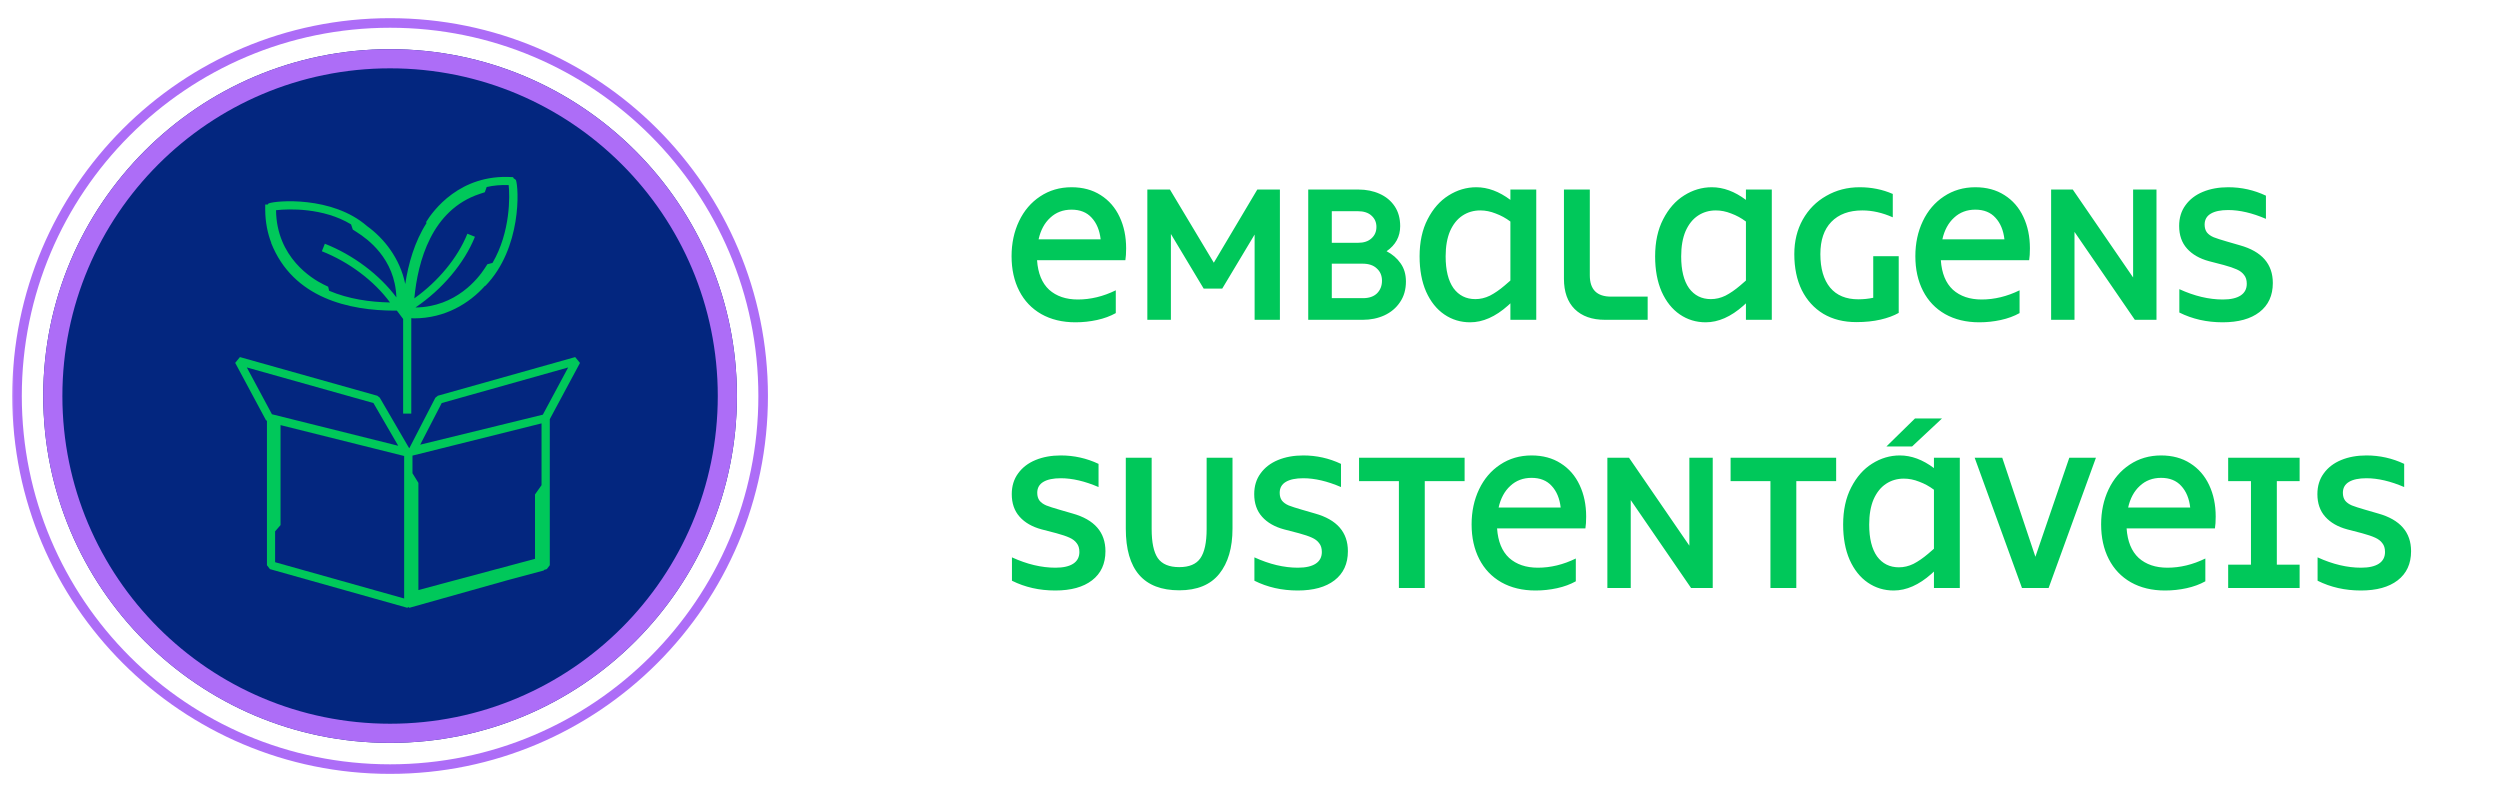
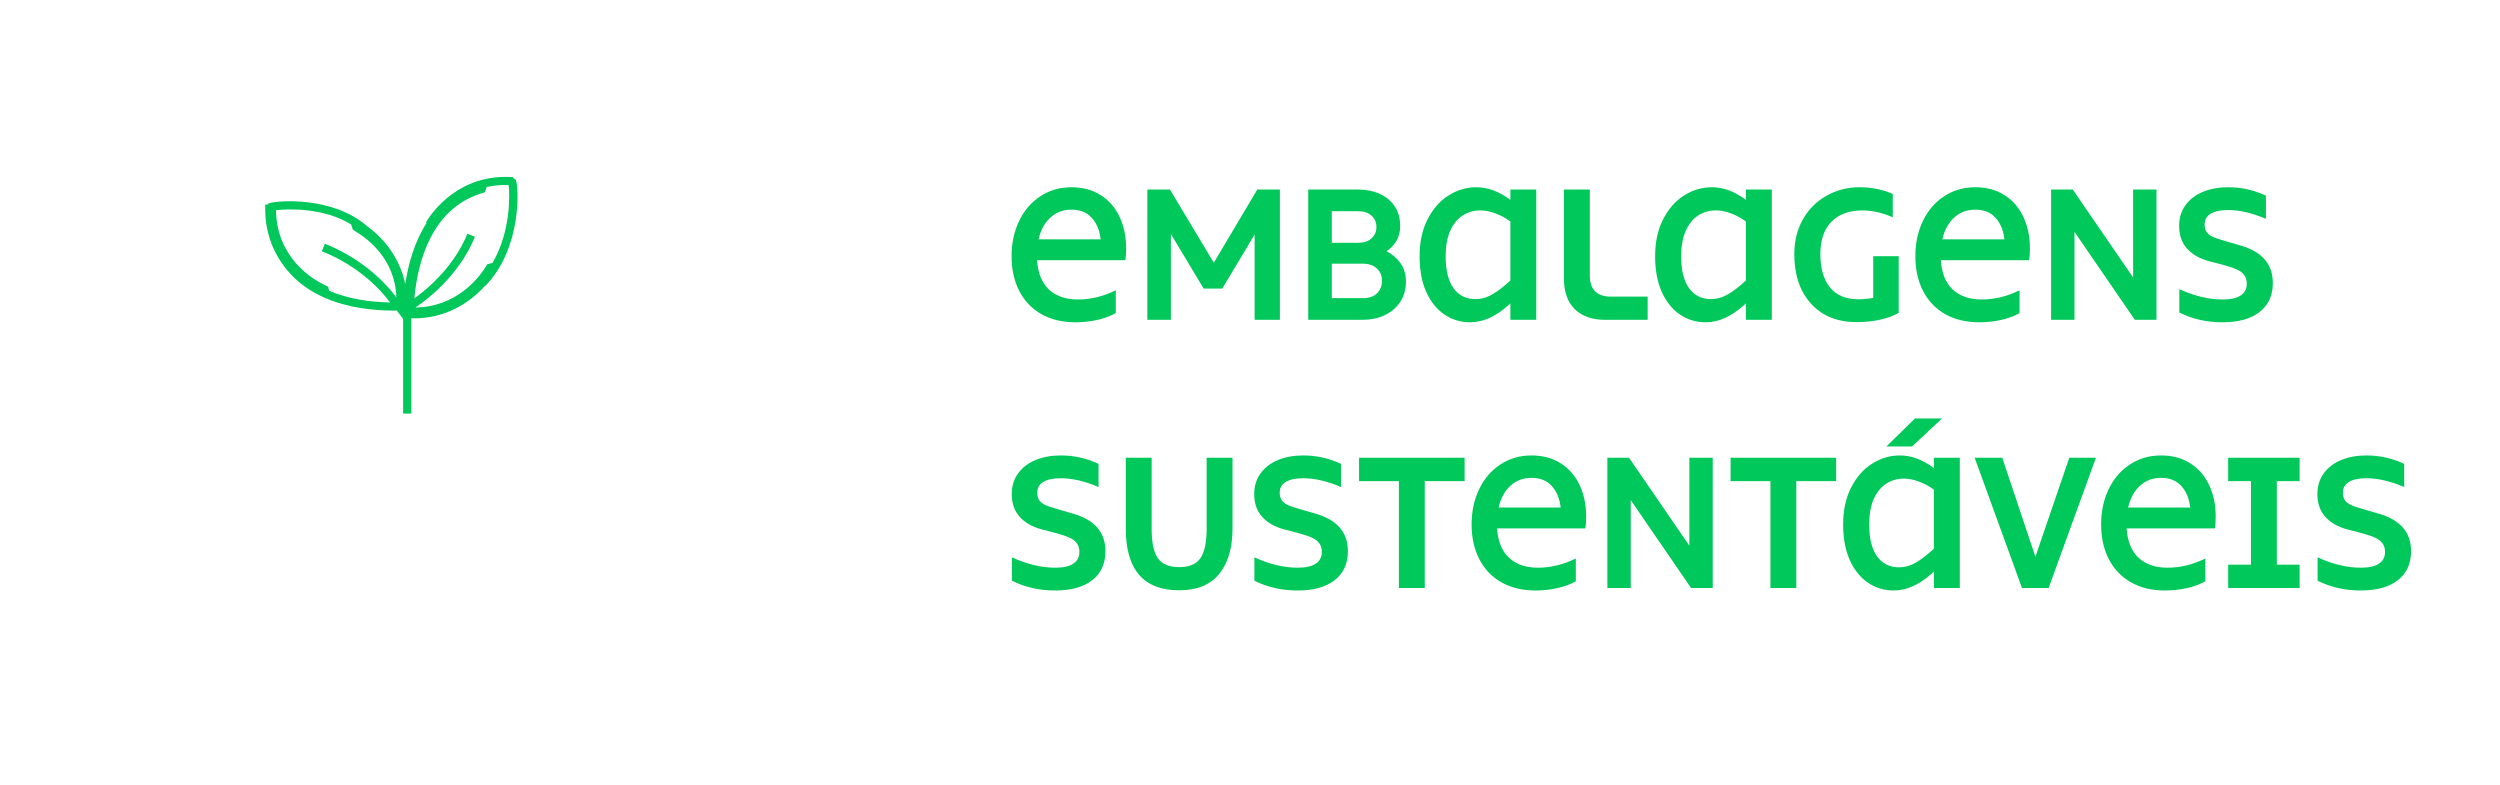
<svg xmlns="http://www.w3.org/2000/svg" width="261" height="82" viewBox="0 0 261 82" fill="none">
  <path d="M112.288 33.648C110.914 33.648 109.721 33.361 108.708 32.788C107.708 32.215 106.941 31.408 106.408 30.368C105.874 29.328 105.608 28.122 105.608 26.748C105.608 25.401 105.868 24.181 106.388 23.088C106.908 21.995 107.641 21.135 108.588 20.508C109.548 19.868 110.641 19.548 111.868 19.548C113.041 19.548 114.054 19.822 114.908 20.368C115.774 20.915 116.434 21.675 116.888 22.648C117.341 23.608 117.568 24.701 117.568 25.928C117.568 26.435 117.541 26.848 117.488 27.168H108.268C108.361 28.528 108.781 29.555 109.528 30.248C110.288 30.928 111.288 31.268 112.528 31.268C113.861 31.268 115.181 30.948 116.488 30.308V32.688C115.914 33.008 115.261 33.248 114.528 33.408C113.794 33.568 113.048 33.648 112.288 33.648ZM114.908 24.988C114.801 24.041 114.488 23.288 113.968 22.728C113.461 22.168 112.761 21.888 111.868 21.888C110.988 21.888 110.248 22.168 109.648 22.728C109.048 23.275 108.641 24.028 108.428 24.988H114.908ZM126.722 27.428L131.262 19.788H133.622V33.388H130.982V24.488L127.602 30.128H125.662L122.242 24.428V33.388H119.782V19.788L122.142 19.788L126.722 27.428ZM136.579 33.388V19.788L141.819 19.788C142.632 19.788 143.365 19.935 144.019 20.228C144.685 20.521 145.212 20.955 145.599 21.528C145.985 22.102 146.179 22.795 146.179 23.608C146.179 24.701 145.705 25.575 144.759 26.228C145.372 26.548 145.859 26.968 146.219 27.488C146.592 28.008 146.779 28.642 146.779 29.388C146.779 30.228 146.572 30.948 146.159 31.548C145.759 32.148 145.212 32.608 144.519 32.928C143.839 33.235 143.092 33.388 142.279 33.388L136.579 33.388ZM141.779 25.348C142.379 25.348 142.845 25.195 143.179 24.888C143.525 24.581 143.699 24.181 143.699 23.688C143.699 23.208 143.525 22.815 143.179 22.508C142.845 22.201 142.365 22.048 141.739 22.048H139.039V25.348H141.779ZM142.299 31.128C142.925 31.128 143.412 30.962 143.759 30.628C144.105 30.282 144.279 29.841 144.279 29.308C144.279 28.775 144.099 28.348 143.739 28.028C143.392 27.695 142.899 27.528 142.259 27.528H139.039V31.128L142.299 31.128ZM153.485 33.648C152.485 33.648 151.585 33.375 150.785 32.828C149.985 32.282 149.352 31.488 148.885 30.448C148.432 29.408 148.205 28.181 148.205 26.768C148.205 25.262 148.485 23.968 149.045 22.888C149.605 21.795 150.332 20.968 151.225 20.408C152.132 19.835 153.099 19.548 154.125 19.548C155.325 19.548 156.512 19.988 157.685 20.868V19.788H160.385V33.388H157.685V31.668L157.425 31.908C156.119 33.068 154.805 33.648 153.485 33.648ZM154.025 31.228C154.545 31.228 155.052 31.108 155.545 30.868C156.039 30.615 156.552 30.262 157.085 29.808L157.685 29.288V23.128C157.205 22.768 156.692 22.488 156.145 22.288C155.612 22.075 155.079 21.968 154.545 21.968C153.852 21.968 153.232 22.148 152.685 22.508C152.139 22.868 151.705 23.408 151.385 24.128C151.079 24.848 150.925 25.728 150.925 26.768C150.925 28.208 151.199 29.315 151.745 30.088C152.305 30.848 153.065 31.228 154.025 31.228ZM167.556 33.388C166.21 33.388 165.156 33.015 164.396 32.268C163.65 31.521 163.276 30.468 163.276 29.108V19.788H165.976V28.748C165.976 30.228 166.716 30.968 168.196 30.968H172.016V33.388H167.556ZM178.075 33.648C177.075 33.648 176.175 33.375 175.375 32.828C174.575 32.282 173.942 31.488 173.475 30.448C173.022 29.408 172.795 28.181 172.795 26.768C172.795 25.262 173.075 23.968 173.635 22.888C174.195 21.795 174.922 20.968 175.815 20.408C176.722 19.835 177.688 19.548 178.715 19.548C179.915 19.548 181.102 19.988 182.275 20.868V19.788H184.975V33.388H182.275V31.668L182.015 31.908C180.708 33.068 179.395 33.648 178.075 33.648ZM178.615 31.228C179.135 31.228 179.642 31.108 180.135 30.868C180.628 30.615 181.142 30.262 181.675 29.808L182.275 29.288V23.128C181.795 22.768 181.282 22.488 180.735 22.288C180.202 22.075 179.668 21.968 179.135 21.968C178.442 21.968 177.822 22.148 177.275 22.508C176.728 22.868 176.295 23.408 175.975 24.128C175.668 24.848 175.515 25.728 175.515 26.768C175.515 28.208 175.788 29.315 176.335 30.088C176.895 30.848 177.655 31.228 178.615 31.228ZM193.806 33.628C192.486 33.628 191.34 33.342 190.366 32.768C189.393 32.181 188.64 31.355 188.106 30.288C187.586 29.221 187.326 27.968 187.326 26.528C187.326 25.181 187.62 23.982 188.206 22.928C188.806 21.861 189.626 21.035 190.666 20.448C191.706 19.848 192.866 19.548 194.146 19.548C195.386 19.548 196.54 19.782 197.606 20.248V22.688C196.526 22.208 195.466 21.968 194.426 21.968C193.04 21.968 191.96 22.368 191.186 23.168C190.426 23.955 190.046 25.075 190.046 26.528C190.046 28.035 190.386 29.201 191.066 30.028C191.746 30.841 192.726 31.248 194.006 31.248C194.54 31.248 195.06 31.195 195.566 31.088V26.748H198.226V32.668C197.706 32.962 197.073 33.195 196.326 33.368C195.58 33.541 194.74 33.628 193.806 33.628ZM206.643 33.648C205.27 33.648 204.076 33.361 203.063 32.788C202.063 32.215 201.296 31.408 200.763 30.368C200.23 29.328 199.963 28.122 199.963 26.748C199.963 25.401 200.223 24.181 200.743 23.088C201.263 21.995 201.996 21.135 202.943 20.508C203.903 19.868 204.996 19.548 206.223 19.548C207.396 19.548 208.41 19.822 209.263 20.368C210.13 20.915 210.79 21.675 211.243 22.648C211.696 23.608 211.923 24.701 211.923 25.928C211.923 26.435 211.896 26.848 211.843 27.168H202.623C202.716 28.528 203.136 29.555 203.883 30.248C204.643 30.928 205.643 31.268 206.883 31.268C208.216 31.268 209.536 30.948 210.843 30.308V32.688C210.27 33.008 209.616 33.248 208.883 33.408C208.15 33.568 207.403 33.648 206.643 33.648ZM209.263 24.988C209.156 24.041 208.843 23.288 208.323 22.728C207.816 22.168 207.116 21.888 206.223 21.888C205.343 21.888 204.603 22.168 204.003 22.728C203.403 23.275 202.996 24.028 202.783 24.988H209.263ZM216.577 33.388H214.137V19.788H216.397L222.697 28.968V19.788H225.137V33.388H222.877L216.577 24.208V33.388ZM232.043 33.648C230.389 33.648 228.883 33.308 227.523 32.628V30.188C229.096 30.908 230.609 31.268 232.063 31.268C232.876 31.268 233.496 31.128 233.923 30.848C234.349 30.568 234.563 30.162 234.563 29.628C234.563 29.241 234.469 28.935 234.283 28.708C234.109 28.468 233.856 28.275 233.523 28.128C233.203 27.982 232.749 27.828 232.163 27.668L230.623 27.268C229.636 27.002 228.869 26.561 228.323 25.948C227.776 25.335 227.503 24.548 227.503 23.588C227.503 22.748 227.723 22.028 228.163 21.428C228.603 20.815 229.209 20.348 229.983 20.028C230.756 19.708 231.636 19.548 232.623 19.548C234.009 19.548 235.323 19.841 236.563 20.428V22.848C235.136 22.235 233.823 21.928 232.623 21.928C231.836 21.928 231.229 22.055 230.803 22.308C230.376 22.561 230.163 22.942 230.163 23.448C230.163 23.782 230.243 24.055 230.403 24.268C230.563 24.468 230.796 24.635 231.103 24.768C231.409 24.888 231.863 25.035 232.463 25.208L233.843 25.608C236.136 26.248 237.283 27.561 237.283 29.548C237.283 30.855 236.816 31.868 235.883 32.588C234.963 33.295 233.683 33.648 232.043 33.648ZM110.168 61.648C108.514 61.648 107.008 61.308 105.648 60.628V58.188C107.221 58.908 108.734 59.268 110.188 59.268C111.001 59.268 111.621 59.128 112.048 58.848C112.474 58.568 112.688 58.161 112.688 57.628C112.688 57.242 112.594 56.935 112.408 56.708C112.234 56.468 111.981 56.275 111.648 56.128C111.328 55.981 110.874 55.828 110.288 55.668L108.748 55.268C107.761 55.002 106.994 54.562 106.448 53.948C105.901 53.335 105.628 52.548 105.628 51.588C105.628 50.748 105.848 50.028 106.288 49.428C106.728 48.815 107.334 48.348 108.108 48.028C108.881 47.708 109.761 47.548 110.748 47.548C112.134 47.548 113.448 47.842 114.688 48.428V50.848C113.261 50.235 111.948 49.928 110.748 49.928C109.961 49.928 109.354 50.055 108.928 50.308C108.501 50.562 108.288 50.941 108.288 51.448C108.288 51.782 108.368 52.055 108.528 52.268C108.688 52.468 108.921 52.635 109.228 52.768C109.534 52.888 109.988 53.035 110.588 53.208L111.968 53.608C114.261 54.248 115.408 55.562 115.408 57.548C115.408 58.855 114.941 59.868 114.008 60.588C113.088 61.295 111.808 61.648 110.168 61.648ZM123.113 61.628C119.393 61.628 117.533 59.481 117.533 55.188V47.788H120.233V55.228C120.233 56.628 120.446 57.642 120.873 58.268C121.313 58.895 122.06 59.208 123.113 59.208C124.153 59.208 124.886 58.901 125.313 58.288C125.753 57.661 125.973 56.642 125.973 55.228V47.788H128.673V55.188C128.673 57.188 128.213 58.761 127.293 59.908C126.373 61.055 124.98 61.628 123.113 61.628ZM135.48 61.648C133.827 61.648 132.32 61.308 130.96 60.628V58.188C132.533 58.908 134.047 59.268 135.5 59.268C136.313 59.268 136.933 59.128 137.36 58.848C137.787 58.568 138 58.161 138 57.628C138 57.242 137.907 56.935 137.72 56.708C137.547 56.468 137.293 56.275 136.96 56.128C136.64 55.981 136.187 55.828 135.6 55.668L134.06 55.268C133.073 55.002 132.307 54.562 131.76 53.948C131.213 53.335 130.94 52.548 130.94 51.588C130.94 50.748 131.16 50.028 131.6 49.428C132.04 48.815 132.647 48.348 133.42 48.028C134.193 47.708 135.073 47.548 136.06 47.548C137.447 47.548 138.76 47.842 140 48.428V50.848C138.573 50.235 137.26 49.928 136.06 49.928C135.273 49.928 134.667 50.055 134.24 50.308C133.813 50.562 133.6 50.941 133.6 51.448C133.6 51.782 133.68 52.055 133.84 52.268C134 52.468 134.233 52.635 134.54 52.768C134.847 52.888 135.3 53.035 135.9 53.208L137.28 53.608C139.573 54.248 140.72 55.562 140.72 57.548C140.72 58.855 140.253 59.868 139.32 60.588C138.4 61.295 137.12 61.648 135.48 61.648ZM148.745 61.388H146.045V50.228H141.885V47.788H152.905V50.228H148.745V61.388ZM160.315 61.648C158.942 61.648 157.748 61.361 156.735 60.788C155.735 60.215 154.968 59.408 154.435 58.368C153.902 57.328 153.635 56.121 153.635 54.748C153.635 53.401 153.895 52.181 154.415 51.088C154.935 49.995 155.668 49.135 156.615 48.508C157.575 47.868 158.668 47.548 159.895 47.548C161.068 47.548 162.082 47.822 162.935 48.368C163.802 48.915 164.462 49.675 164.915 50.648C165.368 51.608 165.595 52.702 165.595 53.928C165.595 54.435 165.568 54.848 165.515 55.168H156.295C156.388 56.528 156.808 57.555 157.555 58.248C158.315 58.928 159.315 59.268 160.555 59.268C161.888 59.268 163.208 58.948 164.515 58.308V60.688C163.942 61.008 163.288 61.248 162.555 61.408C161.822 61.568 161.075 61.648 160.315 61.648ZM162.935 52.988C162.828 52.041 162.515 51.288 161.995 50.728C161.488 50.168 160.788 49.888 159.895 49.888C159.015 49.888 158.275 50.168 157.675 50.728C157.075 51.275 156.668 52.028 156.455 52.988H162.935ZM170.249 61.388H167.809V47.788H170.069L176.369 56.968V47.788H178.809V61.388H176.549L170.249 52.208V61.388ZM187.534 61.388H184.834V50.228H180.674V47.788H191.694V50.228H187.534V61.388ZM197.704 61.648C196.704 61.648 195.804 61.375 195.004 60.828C194.204 60.282 193.571 59.488 193.104 58.448C192.651 57.408 192.424 56.181 192.424 54.768C192.424 53.261 192.704 51.968 193.264 50.888C193.824 49.795 194.551 48.968 195.444 48.408C196.351 47.835 197.317 47.548 198.344 47.548C199.544 47.548 200.731 47.988 201.904 48.868V47.788H204.604V61.388H201.904V59.668L201.644 59.908C200.337 61.068 199.024 61.648 197.704 61.648ZM198.244 59.228C198.764 59.228 199.271 59.108 199.764 58.868C200.257 58.615 200.771 58.261 201.304 57.808L201.904 57.288V51.128C201.424 50.768 200.911 50.488 200.364 50.288C199.831 50.075 199.297 49.968 198.764 49.968C198.071 49.968 197.451 50.148 196.904 50.508C196.357 50.868 195.924 51.408 195.604 52.128C195.297 52.848 195.144 53.728 195.144 54.768C195.144 56.208 195.417 57.315 195.964 58.088C196.524 58.848 197.284 59.228 198.244 59.228ZM199.624 46.608H196.944L199.924 43.688H202.744L199.624 46.608ZM213.875 61.388H211.095L206.155 47.788H209.035L212.495 58.128L216.035 47.788H218.815L213.875 61.388ZM226.038 61.648C224.664 61.648 223.471 61.361 222.458 60.788C221.458 60.215 220.691 59.408 220.158 58.368C219.624 57.328 219.358 56.121 219.358 54.748C219.358 53.401 219.618 52.181 220.138 51.088C220.658 49.995 221.391 49.135 222.338 48.508C223.298 47.868 224.391 47.548 225.618 47.548C226.791 47.548 227.804 47.822 228.658 48.368C229.524 48.915 230.184 49.675 230.638 50.648C231.091 51.608 231.318 52.702 231.318 53.928C231.318 54.435 231.291 54.848 231.238 55.168L222.018 55.168C222.111 56.528 222.531 57.555 223.278 58.248C224.038 58.928 225.038 59.268 226.278 59.268C227.611 59.268 228.931 58.948 230.238 58.308V60.688C229.664 61.008 229.011 61.248 228.278 61.408C227.544 61.568 226.798 61.648 226.038 61.648ZM228.658 52.988C228.551 52.041 228.238 51.288 227.718 50.728C227.211 50.168 226.511 49.888 225.618 49.888C224.738 49.888 223.998 50.168 223.398 50.728C222.798 51.275 222.391 52.028 222.178 52.988L228.658 52.988ZM240.081 61.388H232.621V58.948H235.001V50.228H232.621V47.788H240.081V50.228H237.701V58.948H240.081V61.388ZM246.476 61.648C244.823 61.648 243.316 61.308 241.956 60.628V58.188C243.529 58.908 245.043 59.268 246.496 59.268C247.309 59.268 247.929 59.128 248.356 58.848C248.783 58.568 248.996 58.161 248.996 57.628C248.996 57.242 248.903 56.935 248.716 56.708C248.543 56.468 248.289 56.275 247.956 56.128C247.636 55.981 247.183 55.828 246.596 55.668L245.056 55.268C244.069 55.002 243.303 54.562 242.756 53.948C242.209 53.335 241.936 52.548 241.936 51.588C241.936 50.748 242.156 50.028 242.596 49.428C243.036 48.815 243.643 48.348 244.416 48.028C245.189 47.708 246.069 47.548 247.056 47.548C248.443 47.548 249.756 47.842 250.996 48.428V50.848C249.569 50.235 248.256 49.928 247.056 49.928C246.269 49.928 245.663 50.055 245.236 50.308C244.809 50.562 244.596 50.941 244.596 51.448C244.596 51.782 244.676 52.055 244.836 52.268C244.996 52.468 245.229 52.635 245.536 52.768C245.843 52.888 246.296 53.035 246.896 53.208L248.276 53.608C250.569 54.248 251.716 55.562 251.716 57.548C251.716 58.855 251.249 59.868 250.316 60.588C249.396 61.295 248.116 61.648 246.476 61.648Z" fill="#00C85A" />
  <mask id="mask0_4676_7" style="mask-type:alpha" maskUnits="userSpaceOnUse" x="0" y="0" width="82" height="82">
-     <rect x="0.832" y="0.922" width="80.834" height="80.933" fill="#D9D9D9" />
-   </mask>
+     </mask>
  <g mask="url(#mask0_4676_7)">
    <path d="M40.724 77.557C60.723 77.557 76.936 61.344 76.936 41.345C76.936 21.346 60.723 5.134 40.724 5.134C20.725 5.134 4.513 21.346 4.513 41.345C4.513 61.344 20.725 77.557 40.724 77.557Z" fill="#03267F" />
    <path d="M75.936 41.345C75.936 60.792 60.171 76.557 40.724 76.557C21.277 76.557 5.513 60.792 5.513 41.345C5.513 21.899 21.277 6.134 40.724 6.134C60.171 6.134 75.936 21.899 75.936 41.345Z" stroke="#AD6DF7" stroke-width="2" />
    <path d="M79.673 41.345C79.673 62.856 62.235 80.294 40.725 80.294C19.214 80.294 1.776 62.856 1.776 41.345C1.776 19.835 19.214 2.397 40.725 2.397C62.235 2.397 79.673 19.835 79.673 41.345Z" stroke="#AD6DF7" />
  </g>
  <path d="M27.689 21.917C27.7 23.233 27.944 24.373 28.324 25.361H28.307C30.6 31.148 36.48 32.43 41.241 32.43C41.31 32.43 41.372 32.43 41.434 32.43L42.087 33.299V43.179H42.938V33.22C43.029 33.22 43.126 33.237 43.217 33.237C46.457 33.237 49.011 31.668 50.64 29.833L50.663 29.855C54.494 25.915 54.17 19.574 53.858 18.784L53.586 18.581V18.49C53.551 18.49 53.517 18.49 53.478 18.49L53.455 18.474V18.49C48.007 18.146 45.197 22.008 44.465 23.21L44.545 23.261C43.273 25.237 42.626 27.563 42.308 29.652C41.747 26.942 40.072 24.864 38.319 23.605C34.686 20.433 28.79 20.929 28.035 21.24L27.95 21.353H27.689V21.917ZM53.103 19.326C53.234 20.365 53.313 24.226 51.417 27.45L50.884 27.586L50.578 28.054C49.936 29.042 47.621 32.051 43.37 32.102C46.162 30.216 48.466 27.501 49.584 24.718L48.795 24.401C47.785 26.914 45.748 29.375 43.256 31.148C43.62 27.292 45.05 21.917 50.078 20.246L50.612 20.071L50.81 19.524C51.503 19.366 52.269 19.292 53.103 19.32V19.326ZM36.65 23.425L36.832 23.967L37.303 24.272C38.285 24.904 41.247 26.959 41.383 31.047C39.624 28.687 36.905 26.626 33.914 25.446L33.602 26.231C36.463 27.36 39.062 29.325 40.719 31.577C38.642 31.538 36.383 31.221 34.363 30.358L34.261 29.934L33.755 29.686C32.609 29.121 28.875 26.891 28.818 21.946C30.118 21.788 33.773 21.675 36.65 23.425Z" fill="#00C85A" />
-   <path d="M60.543 37.883L60.049 37.279L45.707 41.316L45.446 41.531L42.739 46.781H42.71L39.646 41.514L39.39 41.316L25.049 37.279L24.555 37.883L27.761 43.857L27.869 43.941V55.391V59.01L28.181 59.416L42.523 63.453L42.631 63.374L42.739 63.453L52.96 60.579L56.757 59.563L56.808 59.495L57.086 59.416L57.398 59.01V43.761L60.554 37.883H60.543ZM55.855 51.619V58.343L43.681 61.601V50.411L43.062 49.406V47.566L56.536 44.201V50.654L55.855 51.619ZM46.116 42.078L59.317 38.363L56.672 43.292L43.868 46.425L46.116 42.078ZM25.775 38.363L38.987 42.078L41.575 46.538L28.391 43.247L25.769 38.363H25.775ZM28.721 55.47L29.288 54.821V44.382L42.194 47.605V62.482L28.721 58.694V55.47Z" fill="#00C85A" />
</svg>